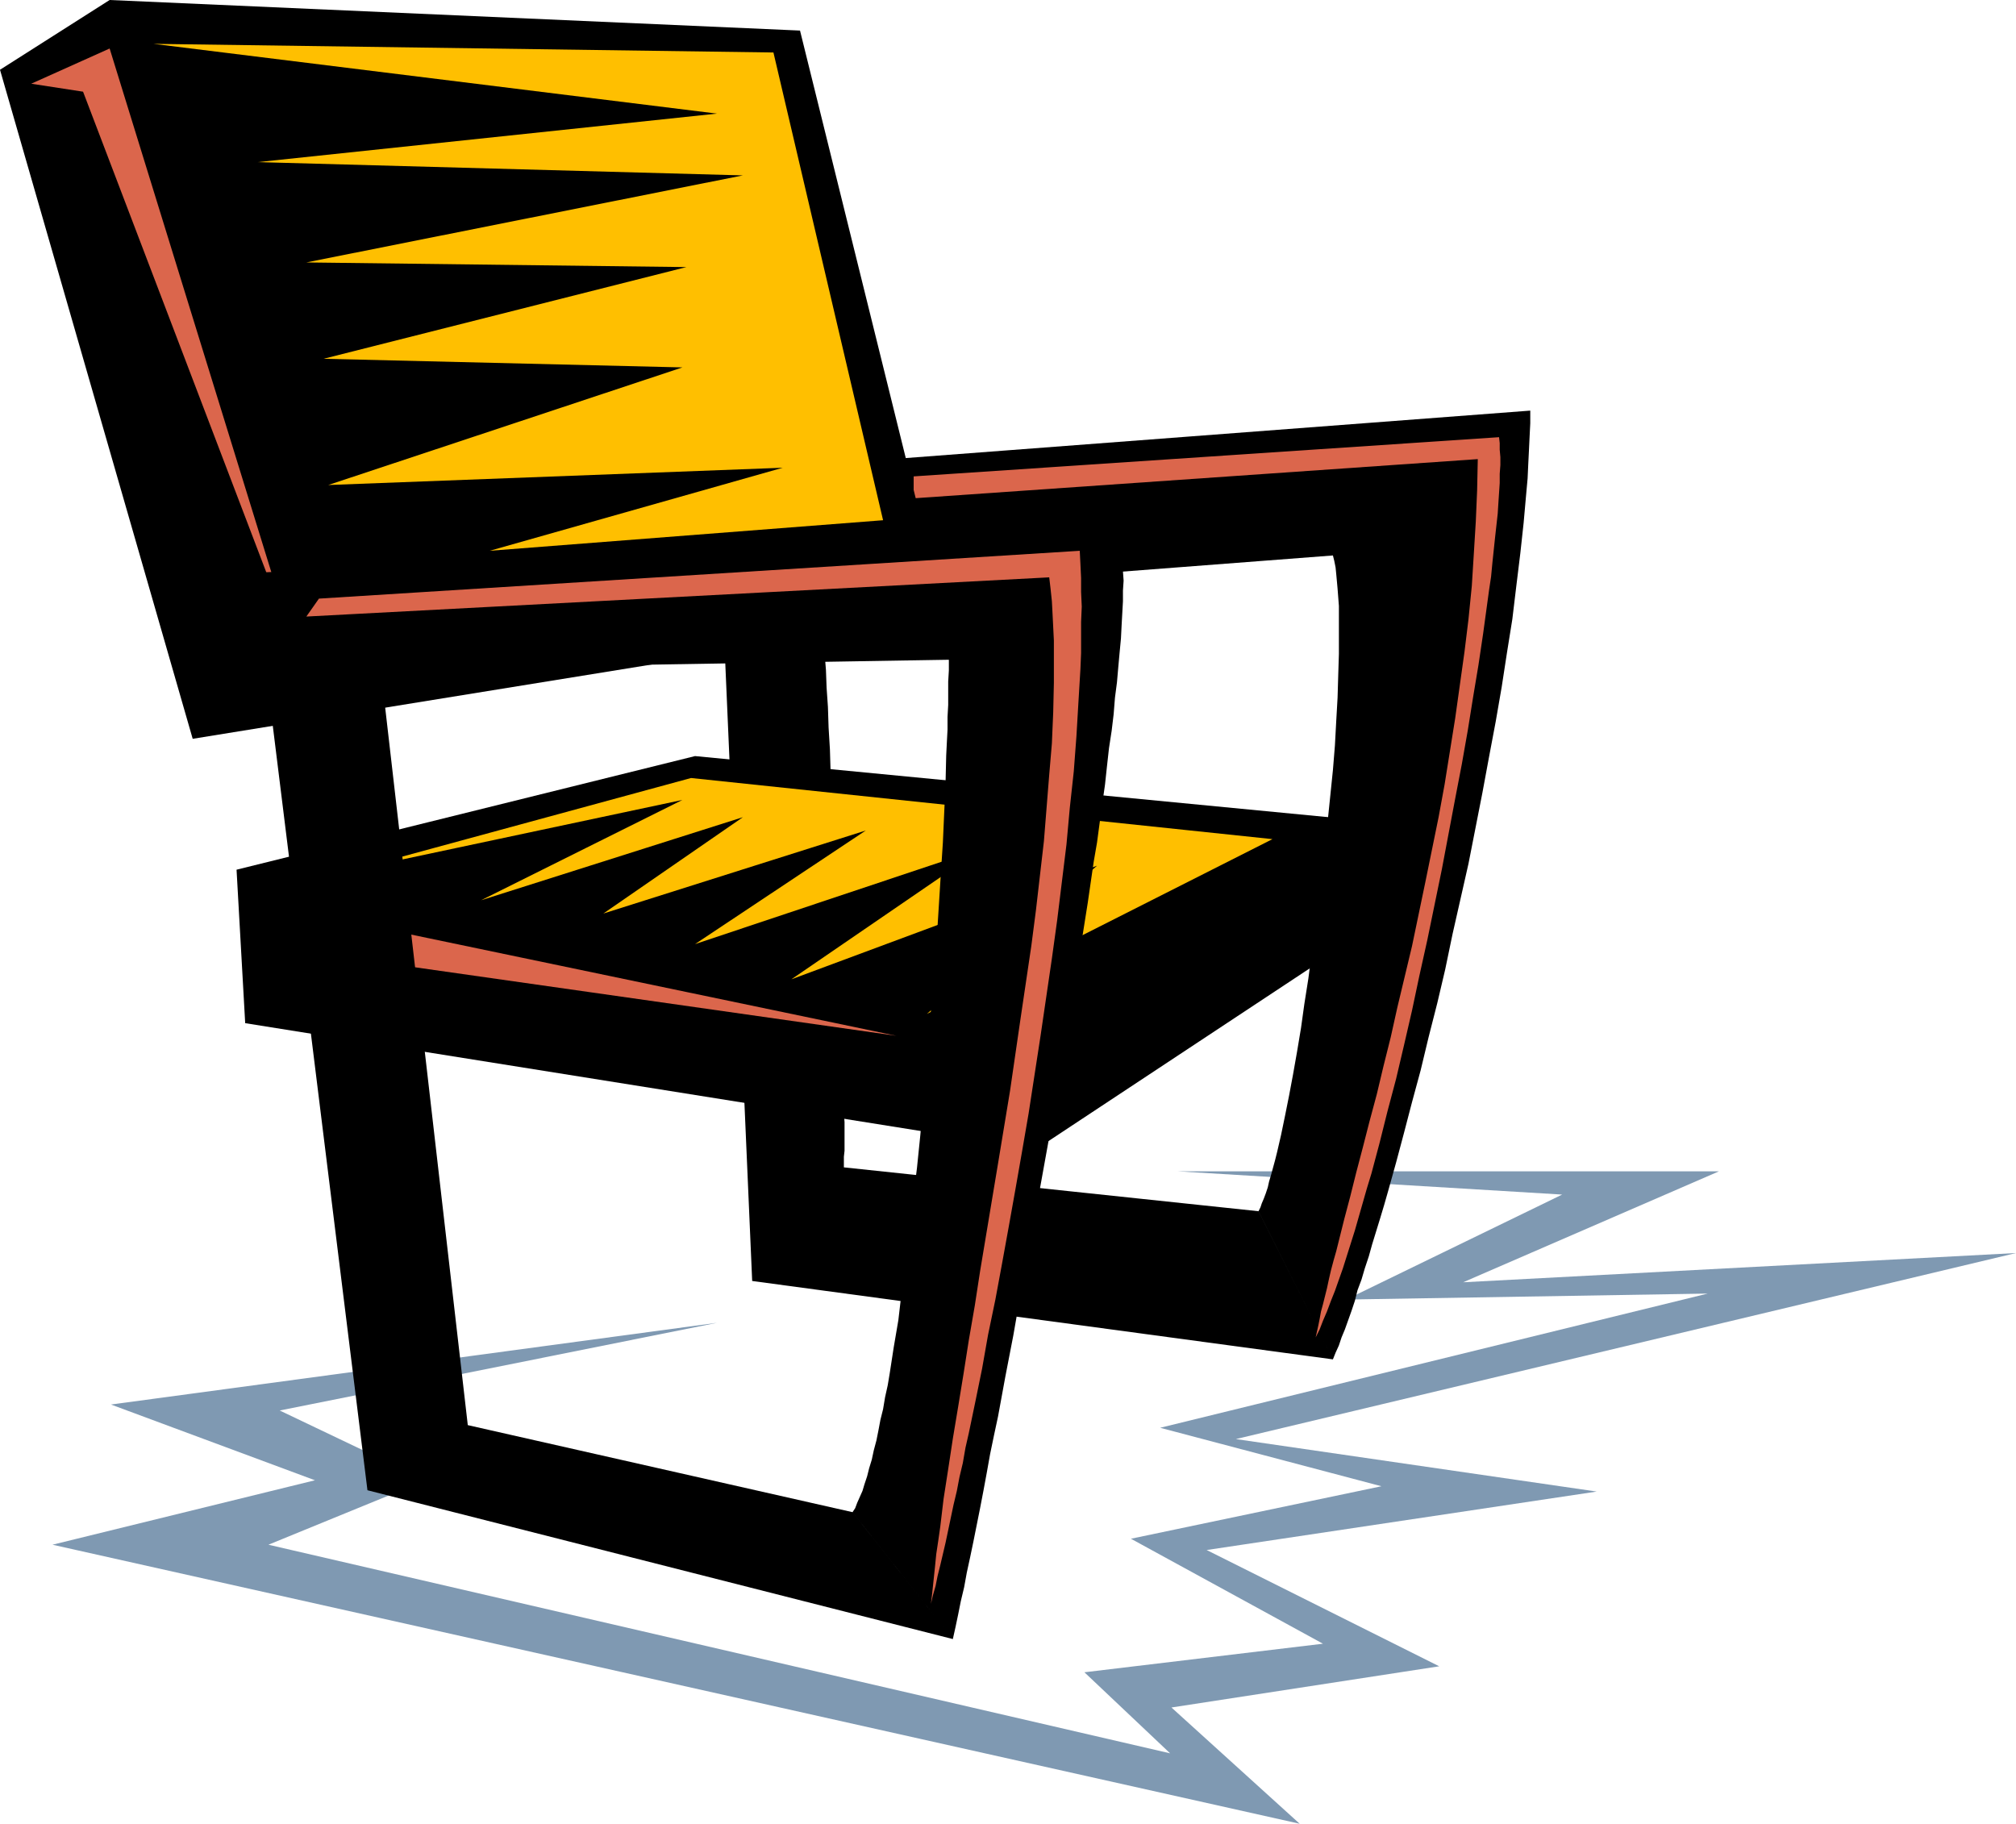
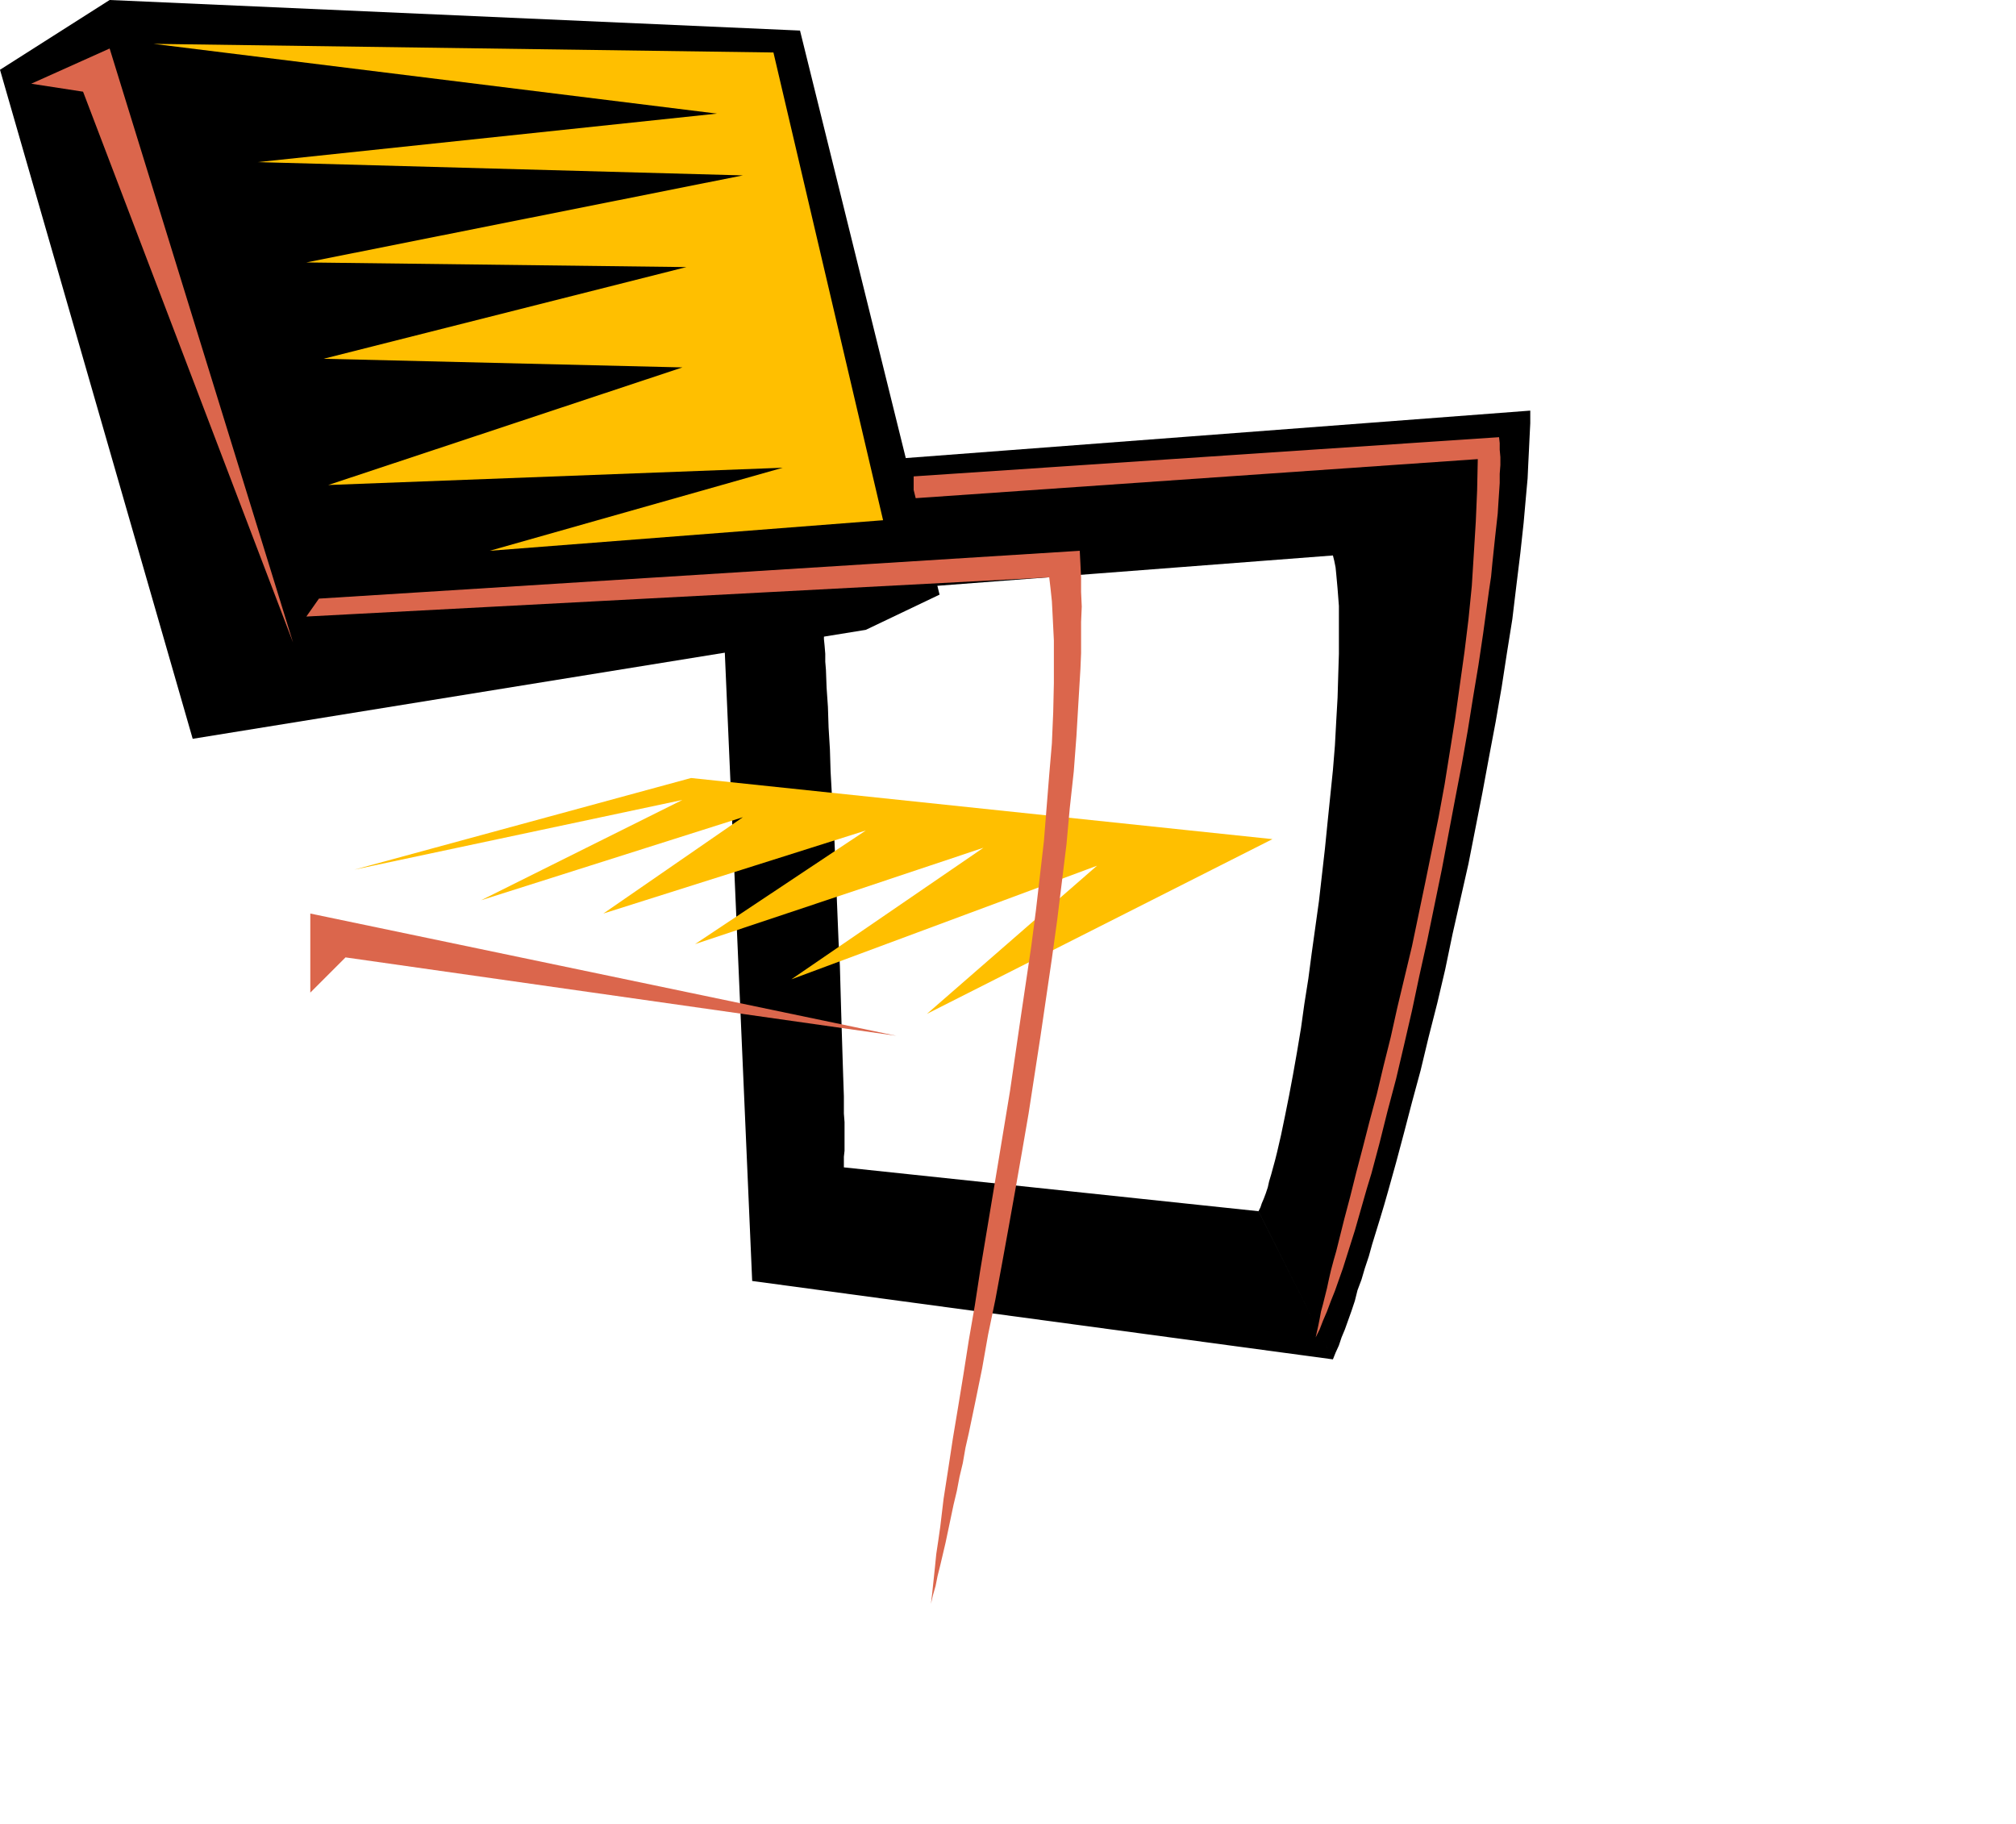
<svg xmlns="http://www.w3.org/2000/svg" xmlns:ns1="http://sodipodi.sourceforge.net/DTD/sodipodi-0.dtd" xmlns:ns2="http://www.inkscape.org/namespaces/inkscape" version="1.0" width="129.724mm" height="117.359mm" id="svg11" ns1:docname="Chair 13.wmf">
  <ns1:namedview id="namedview11" pagecolor="#ffffff" bordercolor="#000000" borderopacity="0.25" ns2:showpageshadow="2" ns2:pageopacity="0.0" ns2:pagecheckerboard="0" ns2:deskcolor="#d1d1d1" ns2:document-units="mm" />
  <defs id="defs1">
    <pattern id="WMFhbasepattern" patternUnits="userSpaceOnUse" width="6" height="6" x="0" y="0" />
  </defs>
-   <path style="fill:#7f99b2;fill-opacity:1;fill-rule:evenodd;stroke:none" d="m 174.366,321.723 -147.379,19.875 49.611,18.421 -63.832,15.674 303.323,67.867 -31.189,-28.278 65.125,-10.019 -56.56,-28.278 94.859,-14.22 -87.749,-12.766 189.718,-45.245 -134.451,7.11 62.216,-26.985 H 286.355 l 93.566,5.656 -52.52,25.531 87.91,-1.454 -133.158,32.641 53.813,14.22 -60.923,12.766 46.702,25.531 -58.014,6.948 20.846,19.714 L 65.286,375.694 103.585,360.02 68.034,343.053 Z" id="path1" />
  <path style="fill:#000000;fill-opacity:1;fill-rule:evenodd;stroke:none" d="m 324.169,330.611 0.646,-1.616 0.808,-1.777 0.646,-1.939 0.808,-1.939 0.808,-2.262 0.808,-2.262 0.808,-2.424 0.646,-2.585 0.97,-2.585 0.808,-2.747 0.97,-2.909 0.808,-2.909 1.939,-6.302 0.97,-3.232 0.97,-3.393 1.939,-6.948 1.939,-7.271 1.939,-7.433 2.101,-7.756 1.939,-8.079 2.101,-8.241 1.939,-8.241 1.778,-8.564 3.878,-17.128 3.394,-17.29 1.616,-8.726 1.616,-8.564 1.454,-8.403 1.293,-8.403 1.293,-8.079 0.97,-8.079 0.97,-7.918 0.808,-7.433 0.646,-7.271 0.323,-3.555 0.162,-3.555 0.162,-3.232 0.162,-3.393 0.162,-3.232 v -3.07 l -197.798,15.028 8.565,196.654 141.238,19.067 -18.099,-36.034 -100.838,-10.665 v -1.293 -1.293 l 0.162,-1.454 v -6.948 l -0.162,-2.101 v -2.101 -2.101 l -0.162,-4.686 -0.162,-5.009 -0.162,-5.171 -0.162,-5.332 -0.162,-5.656 -0.162,-5.817 -0.323,-5.979 -0.97,-23.915 -0.323,-5.979 -0.323,-5.656 -0.323,-5.817 -0.162,-5.332 -0.323,-5.332 -0.162,-5.009 -0.323,-4.686 -0.162,-4.363 -0.162,-1.939 v -1.939 l -0.162,-1.939 -0.162,-1.616 v -1.777 l -0.162,-1.454 v -1.454 l -0.162,-1.131 v -1.131 -0.97 -0.97 l -0.162,-0.646 v -0.646 -0.323 -0.323 l 124.27,-9.534 0.323,1.293 0.323,1.616 0.162,1.616 0.162,1.777 0.162,1.777 0.162,2.101 0.162,2.101 v 2.101 2.262 2.262 5.009 l -0.162,5.171 -0.162,5.494 -0.323,5.656 -0.323,5.979 -0.485,5.979 -0.646,6.302 -0.646,6.302 -0.646,6.464 -1.454,12.766 -1.778,12.766 -0.808,6.14 -0.97,6.14 -0.808,5.817 -0.97,5.817 -0.97,5.494 -0.97,5.171 -0.97,4.848 -0.97,4.686 -0.485,2.101 -0.485,2.101 -0.485,1.939 -0.485,1.777 -0.485,1.777 -0.485,1.616 -0.323,1.454 -0.485,1.454 -0.485,1.293 -0.485,1.131 -0.323,0.97 -0.485,0.97 z" id="path2" />
  <path style="fill:#db664c;fill-opacity:1;fill-rule:evenodd;stroke:none" d="m 319.968,325.278 0.97,-1.939 0.808,-2.101 0.97,-2.262 0.97,-2.585 0.97,-2.424 0.97,-2.747 0.97,-2.747 0.97,-3.07 0.97,-3.07 0.97,-3.07 0.97,-3.393 0.97,-3.393 0.97,-3.393 1.131,-3.717 1.939,-7.271 1.939,-7.756 2.101,-7.918 1.939,-8.241 1.939,-8.403 1.778,-8.403 1.939,-8.726 3.555,-17.29 1.616,-8.564 1.616,-8.564 1.616,-8.403 1.454,-8.241 1.293,-8.079 1.293,-7.756 1.131,-7.595 0.485,-3.555 0.485,-3.555 0.485,-3.555 0.485,-3.232 0.323,-3.393 0.323,-3.07 0.323,-3.07 0.323,-2.909 0.323,-2.909 0.162,-2.585 0.162,-2.424 0.162,-2.424 v -2.262 l 0.162,-2.101 v -1.939 l -0.162,-1.777 v -1.616 l -0.162,-1.454 -142.369,9.534 v 5.332 l 137.198,-9.534 -0.162,7.595 -0.323,7.595 -0.485,7.918 -0.485,7.756 -0.808,8.079 -0.97,7.918 -1.131,8.079 -1.131,8.079 -1.293,8.079 -1.293,8.079 -1.454,7.918 -1.616,7.918 -1.616,7.918 -1.616,7.756 -1.616,7.756 -1.778,7.433 -1.778,7.433 -1.616,7.271 -1.778,7.11 -1.616,6.787 -1.778,6.625 -1.616,6.302 -1.616,6.14 -1.454,5.817 -1.454,5.494 -0.646,2.585 -0.646,2.585 -0.646,2.585 -0.646,2.262 -0.646,2.424 -0.485,2.101 -0.485,2.262 -0.485,1.939 -0.485,1.939 -0.485,1.777 -0.323,1.777 -0.323,1.616 -0.323,1.454 z" id="path3" />
-   <path style="fill:#000000;fill-opacity:1;fill-rule:evenodd;stroke:none" d="m 57.53,211.52 2.101,37.327 192.304,30.702 78.699,-52.032 4.202,-27.632 -165.801,-15.997 z" id="path4" />
  <path style="fill:#000000;fill-opacity:1;fill-rule:evenodd;stroke:none" d="M 46.864,179.687 0,16.967 26.664,0 194.566,7.433 228.502,144.622 l -17.938,8.564 z" id="path5" />
  <path style="fill:#ffbf00;fill-opacity:1;fill-rule:evenodd;stroke:none" d="m 309.464,204.087 -141.4,-14.866 -81.931,22.299 79.83,-16.967 -48.965,24.4 63.67,-20.199 -33.936,23.43 63.832,-20.199 -41.531,27.632 70.134,-23.43 -46.702,31.995 74.336,-27.632 -41.37,36.034 z" id="path6" />
  <path style="fill:#db664c;fill-opacity:1;fill-rule:evenodd;stroke:none" d="M 217.998,251.917 75.467,222.185 v 19.229 l 8.565,-8.564 z" id="path7" />
  <path style="fill:#ffbf00;fill-opacity:1;fill-rule:evenodd;stroke:none" d="M 188.102,12.766 37.33,10.665 174.366,27.632 62.701,39.428 180.669,42.659 74.498,63.828 l 92.435,1.131 -88.233,22.299 87.264,2.101 -86.133,28.601 110.534,-4.201 -71.266,20.199 95.667,-7.433 z" id="path8" />
  <path style="fill:#db664c;fill-opacity:1;fill-rule:evenodd;stroke:none" d="M 71.266,156.256 26.664,11.796 7.595,20.36 20.2,22.299 Z" id="path9" />
-   <path style="fill:#000000;fill-opacity:1;fill-rule:evenodd;stroke:none" d="m 231.734,398.639 0.646,-2.909 0.646,-3.07 0.646,-3.232 0.808,-3.393 0.646,-3.555 0.808,-3.717 0.808,-3.878 0.808,-4.04 0.808,-4.04 0.808,-4.201 0.808,-4.363 0.808,-4.524 0.97,-4.686 0.97,-4.524 1.778,-9.695 1.939,-10.019 1.778,-10.18 2.101,-10.342 1.778,-10.665 3.878,-21.491 3.555,-21.33 1.778,-10.665 1.616,-10.342 1.616,-10.18 1.454,-10.018 0.808,-4.686 0.646,-4.848 0.646,-4.686 0.646,-4.524 0.485,-4.524 0.485,-4.363 0.646,-4.201 0.485,-4.04 0.323,-4.04 0.485,-3.717 0.323,-3.717 0.323,-3.555 0.323,-3.393 0.162,-3.232 0.162,-2.909 0.162,-2.909 v -2.585 l 0.162,-2.424 -0.162,-2.262 v -2.101 l -0.162,-1.939 -0.162,-1.616 -0.323,-1.293 -0.323,-1.131 -210.403,8.403 27.634,223.154 L 231.734,398.639 207.333,367.776 113.766,346.608 92.597,162.72 230.765,160.458 v 2.585 l -0.162,2.747 v 2.747 2.909 l -0.162,2.909 v 3.07 l -0.162,3.07 -0.162,3.232 -0.162,6.787 -0.323,7.11 -0.323,7.271 -0.485,7.433 -0.485,7.756 -0.485,7.756 -0.646,7.918 -0.646,8.079 -1.293,16.159 -1.454,16.159 -0.808,7.918 -0.97,7.756 -0.808,7.595 -0.97,7.433 -0.97,7.271 -0.808,6.948 -1.131,6.625 -0.97,6.302 -0.485,2.909 -0.646,2.909 -0.485,2.909 -0.646,2.585 -0.485,2.585 -0.485,2.424 -0.646,2.424 -0.485,2.262 -0.646,2.101 -0.485,1.939 -0.646,1.939 -0.485,1.616 -0.646,1.454 -0.646,1.454 -0.485,1.293 -0.646,0.97 v 0 z" id="path10" />
  <path style="fill:#db664c;fill-opacity:1;fill-rule:evenodd;stroke:none" d="m 77.568,145.591 185.032,-11.634 0.162,3.232 0.162,3.393 v 3.393 l 0.162,3.555 -0.162,3.717 v 3.717 3.878 l -0.162,3.878 -0.485,8.079 -0.485,8.241 -0.646,8.564 -0.97,8.887 -0.808,8.887 -1.131,9.211 -1.131,9.211 -1.293,9.372 -2.747,18.744 -2.909,18.906 -1.616,9.372 -1.616,9.211 -1.616,9.049 -1.616,8.887 -1.616,8.726 -1.778,8.564 -1.454,8.241 -1.616,7.918 -1.616,7.756 -0.808,3.555 -0.646,3.717 -0.808,3.393 -0.646,3.393 -0.808,3.393 -0.646,3.07 -0.646,3.07 -0.646,3.07 -0.646,2.747 -0.646,2.747 -0.646,2.585 -0.485,2.424 -0.646,2.262 -0.485,2.101 0.323,-2.747 0.323,-3.07 0.323,-3.07 0.323,-3.232 0.485,-3.232 0.485,-3.393 0.808,-6.787 1.131,-7.271 1.131,-7.433 1.293,-7.756 1.293,-7.918 1.293,-8.241 1.454,-8.403 1.293,-8.403 1.454,-8.726 2.909,-17.452 2.909,-17.613 2.586,-17.775 1.293,-8.726 1.293,-8.726 1.131,-8.726 0.97,-8.403 0.97,-8.403 0.646,-8.079 0.646,-8.079 0.646,-7.595 0.323,-7.595 0.162,-7.11 v -3.555 -3.393 -3.393 l -0.162,-3.232 -0.162,-3.232 -0.162,-3.07 -0.323,-3.07 -0.323,-2.747 -180.669,9.534 z" id="path11" />
</svg>